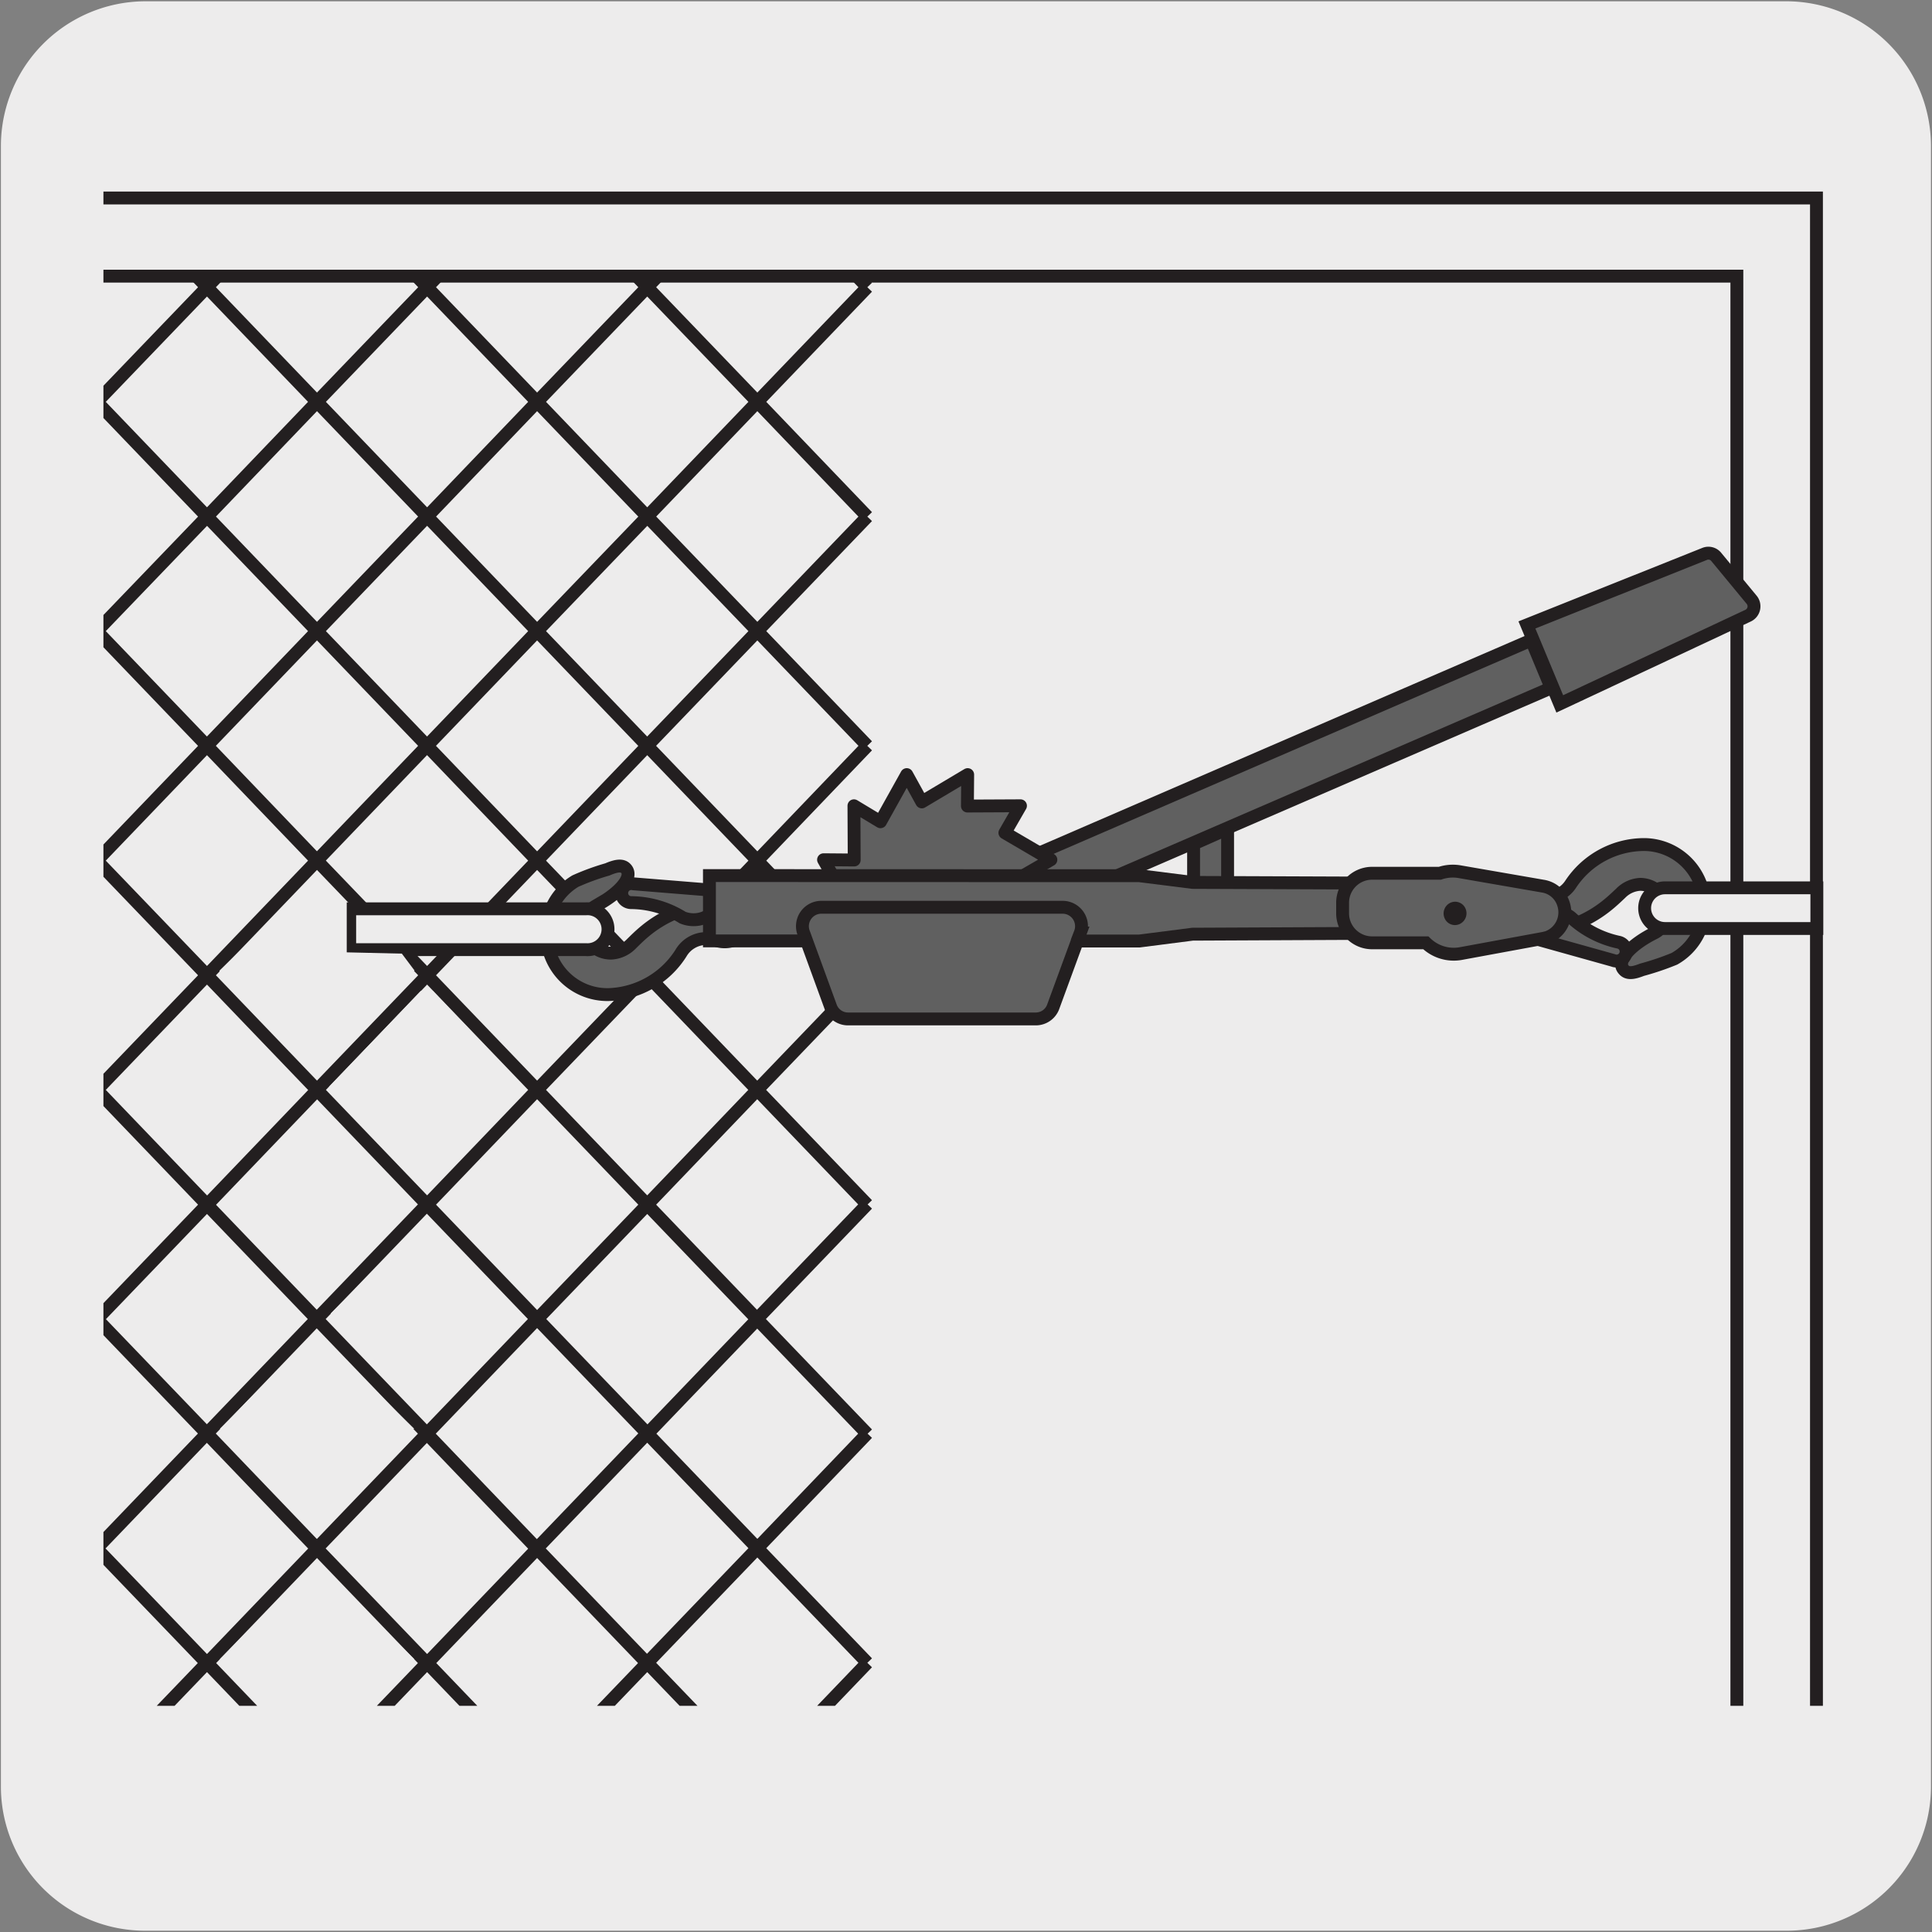
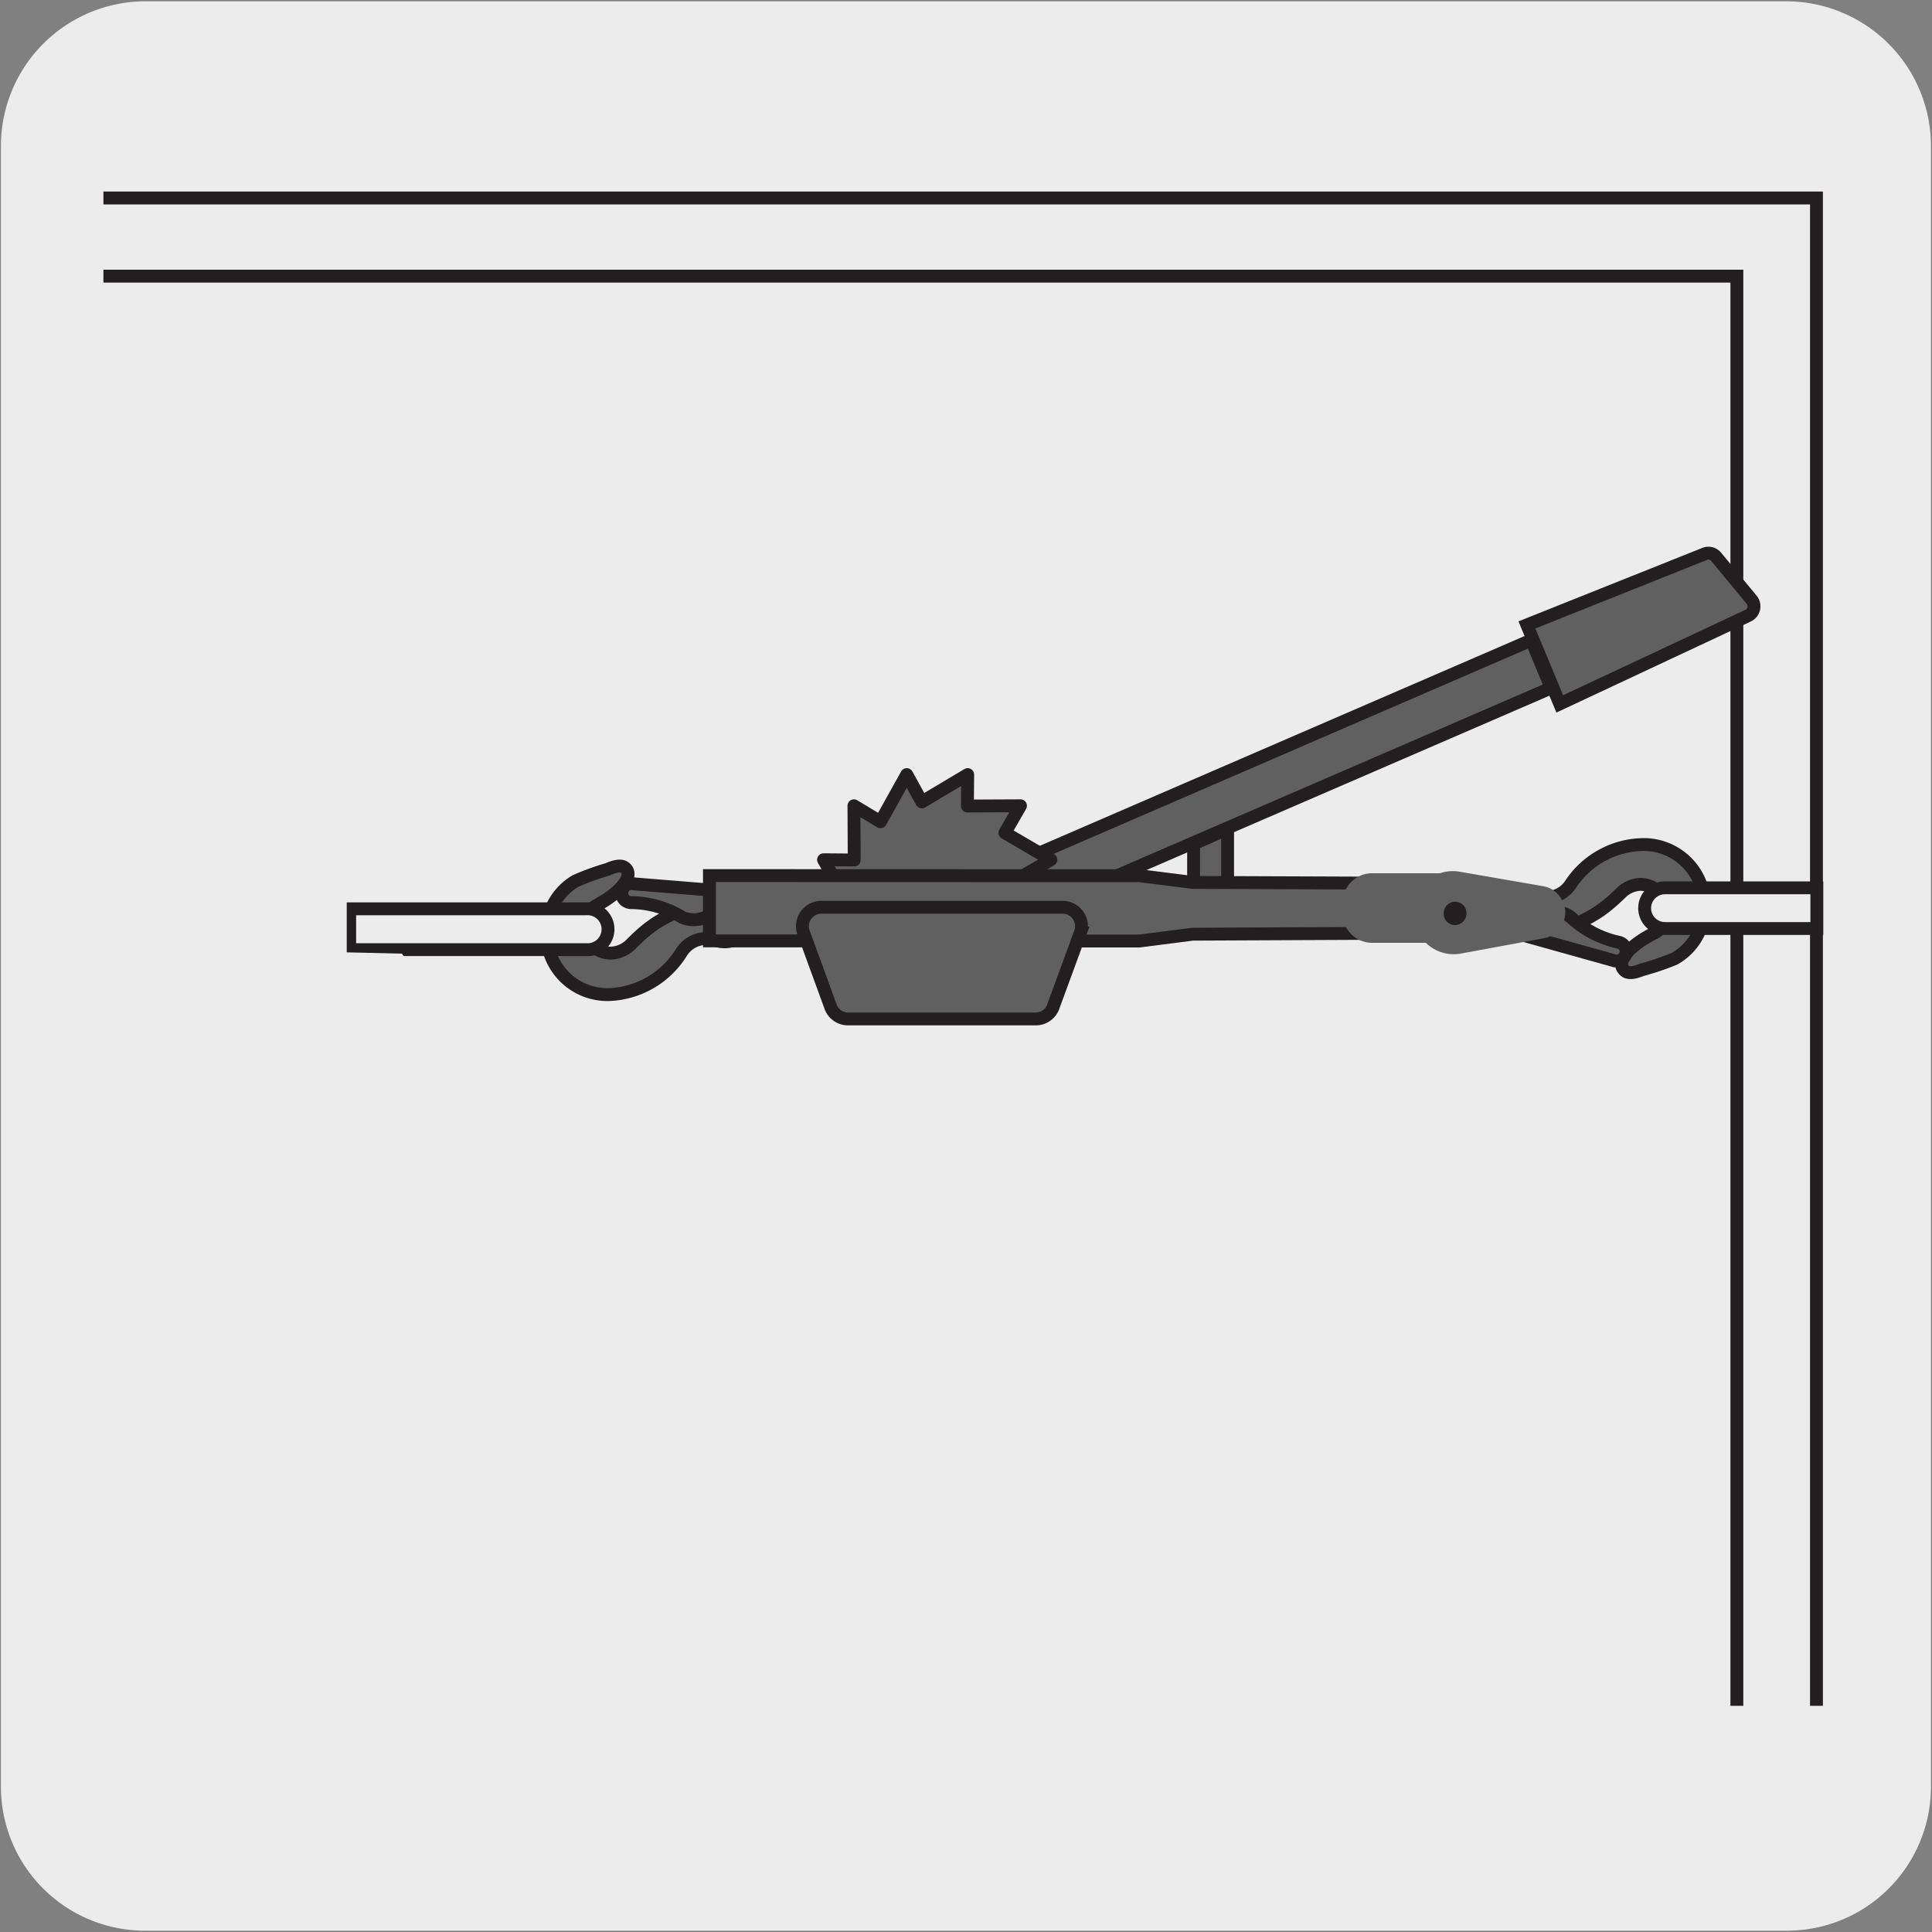
<svg xmlns="http://www.w3.org/2000/svg" viewBox="0 0 150 150">
  <rect x="0" y="0" width="150" height="150" fill="#808080" stroke="none" />
  <defs>
    <style>.cls-1,.cls-4,.cls-5{fill:none;}.cls-2{fill:#edecec;}.cls-3{clip-path:url(#clip-path);}.cls-10,.cls-4,.cls-5{stroke:#231f20;}.cls-10,.cls-4{stroke-miterlimit:10;}.cls-5{stroke-linecap:round;stroke-linejoin:round;}.cls-6{clip-path:url(#clip-path-2);}.cls-7{clip-path:url(#clip-path-3);}.cls-10,.cls-8{fill:#606060;}.cls-9{fill:#dcddde;}.cls-11{fill:#231f20;}.cls-12{clip-path:url(#clip-path-4);}</style>
    <clipPath id="clip-path">
      <rect class="cls-1" x="-163.1" y="46.69" width="136.09" height="64.59" />
    </clipPath>
    <clipPath id="clip-path-2">
      <rect class="cls-1" x="8.03" y="12.07" width="135.4" height="123.93" />
    </clipPath>
    <clipPath id="clip-path-3">
-       <rect class="cls-1" x="-9.57" y="21.39" width="143.93" height="111.05" />
-     </clipPath>
+       </clipPath>
    <clipPath id="clip-path-4">
      <rect class="cls-1" x="176.84" y="47.65" width="136.09" height="64.59" />
    </clipPath>
  </defs>
  <title>14727-02</title>
  <g id="Capa_2" data-name="Capa 2">
    <path class="cls-2" d="M11.32.1H138.64a11.25,11.25,0,0,1,11.28,11.21v127.4a11.19,11.19,0,0,1-11.2,11.19H11.27A11.19,11.19,0,0,1,.07,138.71h0V11.34A11.24,11.24,0,0,1,11.32.1Z" />
  </g>
  <g id="Capa_3" data-name="Capa 3">
    <g class="cls-3">
      <path class="cls-2" d="M-57.53,92.13a9.13,9.13,0,0,1,9.12-9.26,9.25,9.25,0,0,1,9.26,9.26,8.94,8.94,0,0,1-.58,3.11H12.06a9.25,9.25,0,1,1,18-3.11,8.9,8.9,0,0,1-.58,3.11h2l7.23-1.35a13,13,0,0,0,0-2c1.9-1.36,1.16-6.81-.61-7.56-1.71-5.1-7-6-26.69-9.25,0,0-10.66-5.42-14.49-7.35-7.15-3.61-12.39-4.25-21.17-4-26.07.68-30.36,1.84-30.36,1.84l.82,1.22-8.1,8.85c-1.57,1.7-1,5.24-1.09,6.94-2.45,2.11-2.44,4.34-2.2,9.17h3.35v1.67h3.43c.49,0,.9-.16.9-1.22" />
      <path class="cls-4" d="M-57.53,92.13a9.13,9.13,0,0,1,9.12-9.26,9.25,9.25,0,0,1,9.26,9.26,8.94,8.94,0,0,1-.58,3.11H12.06a9.25,9.25,0,1,1,18-3.11,8.9,8.9,0,0,1-.58,3.11h2l7.23-1.35a13,13,0,0,0,0-2c1.9-1.36,1.16-6.81-.61-7.56-1.71-5.1-7-6-26.69-9.25,0,0-10.66-5.42-14.49-7.35-7.15-3.61-12.39-4.25-21.17-4-26.07.68-30.36,1.84-30.36,1.84l.82,1.22-8.1,8.85c-1.57,1.7-1,5.24-1.09,6.94-2.45,2.11-2.44,4.34-2.2,9.17h3.35v1.67h3.43C-57.94,93.35-57.53,93.19-57.53,92.13Z" />
      <path class="cls-5" d="M4.57,77.07-50.89,74a.74.74,0,0,1-.61-1.1l2.7-5a2.27,2.27,0,0,1,1.93-1.21c4.31-.16,18-.64,21-.71C-19.52,65.84-13.81,66.52,4.57,77.07Z" />
    </g>
    <g class="cls-6">
      <g class="cls-7">
        <path class="cls-4" d="M67.34,22.3,58.8,13.4m-8.55,8.9L41.7,13.4M58.8,31.2l-8.55-8.9M67.34,40.11,58.8,31.2M58.8,49l-8.55-8.9m17.09,17.8L58.8,49M41.7,31.2l-8.54-8.9M50.25,40.11,41.7,31.2m-8.54-8.9-8.55-8.9m8.55,26.71L24.61,31.2m0,0-8.54-8.9m0,0L7.52,13.4M67.34,75.72l-8.54-8.9m-8.55-8.91L41.7,49M58.8,66.82l-8.55-8.91M41.7,49l-8.54-8.9M7.52,31.2-1,22.3M16.07,40.11,7.52,31.2M67.34,93.53l-8.55-8.91M33.16,57.91,24.61,49M58.79,84.62l-8.54-8.9m0,0-8.55-8.9M-1,22.3l-8.55-8.9M24.61,49l-8.54-8.9M41.7,66.82l-8.54-8.91M-1,40.11-9.57,31.2m68.36,71.23-8.54-8.9M7.52,49-1,40.11M41.7,84.62l-8.54-8.9M50.25,93.53,41.7,84.62m-8.54-8.9-8.55-8.9m-8.54-8.91L7.52,49M24.61,66.82l-8.54-8.91m51.27,53.42-8.55-8.9M16.07,129.14l-8.55-8.9M33.16,147,24.61,138M-1,111.33l-8.55-8.9M24.61,138l-8.54-8.9m-8.55-8.9L-1,111.33m0,17.81-8.55-8.9M7.52,138-1,129.14M16.07,147,7.52,138M-1,147-9.57,138m68.37-17.8-8.55-8.91m0,0-8.55-8.9m25.64,26.71-8.54-8.9M41.7,102.43l-8.54-8.9m-8.55-8.91-8.54-8.9M33.16,93.53l-8.55-8.91M-1,57.91-9.57,49M7.52,66.82-1,57.91M16.07,75.72l-8.55-8.9m42.73,62.32-8.55-8.9M67.34,147,58.8,138M24.61,102.43l-8.54-8.9M-1,75.72l-8.55-8.9M58.8,138l-8.55-8.9M7.52,84.62-1,75.72M16.07,93.53,7.52,84.62M41.7,120.24l-8.54-8.91m0,0-8.55-8.9m8.55,26.71-8.55-8.9M50.25,147,41.7,138M7.52,102.43-1,93.53M41.7,138l-8.54-8.9M-1,93.53l-8.55-8.91m25.64,26.71-8.55-8.9m17.09,17.81-8.54-8.91M50.25,147,58.8,138m0,0,8.54-8.9M41.7,138l8.55-8.9m0,0,8.55-8.9m0,0,8.54-8.91M33.16,147,41.7,138m17.09-35.61,8.55-8.9M33.16,129.14l8.54-8.9m8.55-8.91,8.54-8.9M24.61,138l8.55-8.9M16.07,147,24.61,138m17.09-17.8,8.55-8.91M67.34,75.72l-8.55,8.9m-8.54,8.91,8.54-8.91M41.7,102.43l8.55-8.9M-1,147,7.52,138m25.64-26.71,8.54-8.9M16.07,129.14l8.54-8.9M7.52,138l8.55-8.9m8.54-8.9,8.55-8.91M58.8,66.82l-8.55,8.9M33.16,93.53l8.54-8.91M-1,129.14l8.54-8.9M50.25,75.72l-8.55,8.9M-9.57,138l8.55-8.9m8.54-8.9,8.55-8.91m8.54-8.9,8.55-8.9m-17.09,17.8,8.54-8.9M67.34,57.91,58.8,66.82m-8.55-8.91L41.7,66.82M58.8,49l-8.55,8.9M-9.57,120.24-1,111.33m17.09-17.8,8.54-8.91M7.52,102.43l8.55-8.9M-1,111.33l8.54-8.9M67.34,40.11,58.8,49M41.7,66.82l-8.54,8.9m0,0-8.55,8.9m-8.54-8.9-8.55,8.9M50.25,40.11,41.7,49M-9.57,102.43-1,93.53M67.34,22.3,58.8,31.2M24.61,66.82l-8.54,8.9M-1,93.53l8.54-8.91M41.7,49l-8.54,8.9m0,0-8.55,8.91M58.8,31.2l-8.55,8.91M24.61,49l-8.54,8.9m17.09-17.8L24.61,49M7.52,66.82-1,75.72M41.7,31.2l-8.54,8.91M16.07,57.91,7.52,66.82M-1,75.72l-8.55,8.9M50.25,22.3,41.7,31.2M58.8,13.4l-8.55,8.9M24.61,31.2l-8.54,8.91m0,0L7.52,49m0,0L-1,57.91m0,0-8.55,8.91M41.7,13.4l-8.54,8.9m0,0-8.55,8.9m-17.09,0L-1,40.11m0,0L-9.57,49M24.61,13.4l-8.54,8.9m0,0L7.52,31.2M-1,22.3l-8.55,8.9M7.52,13.4-1,22.3" />
      </g>
      <rect class="cls-1" x="8.03" y="21.39" width="126.88" height="110.72" />
      <polyline class="cls-4" points="141.03 132.44 141.03 15.37 8.03 15.37" />
      <polyline class="cls-4" points="8.03 21.44 134.85 21.44 134.85 132.44" />
      <path class="cls-8" d="M92.67,65.52v4.31a3.61,3.61,0,0,0,1.32.26,3.69,3.69,0,0,0,1.32-.26V64.35Z" />
      <path class="cls-4" d="M92.67,65.52v4.31a3.61,3.61,0,0,0,1.32.26,3.69,3.69,0,0,0,1.32-.26V64.35Z" />
      <polygon class="cls-8" points="120.43 53.41 76.87 72.26 75.33 68.55 118.89 49.7 120.43 53.41" />
      <polygon class="cls-4" points="120.43 53.41 76.87 72.26 75.33 68.55 118.89 49.7 120.43 53.41" />
      <path class="cls-9" d="M135.72,47.8,121.1,54.65l-2.55-6.13L132.36,43a.78.78,0,0,1,.89.24L136,46.57a.8.8,0,0,1-.28,1.23" />
      <path class="cls-10" d="M135.72,47.8,121.1,54.65l-2.55-6.13L132.36,43a.78.78,0,0,1,.89.24L136,46.57A.8.8,0,0,1,135.72,47.8Z" />
      <polygon class="cls-8" points="71.57 62.26 75.13 60.14 75.11 62.58 79.23 62.56 78.02 64.66 81.59 66.75 79.51 67.95 81.59 71.59 79.2 71.56 79.23 75.78 77.17 74.54 75.13 78.2 73.96 76.07 70.4 78.2 70.42 75.75 66.3 75.78 67.51 73.67 63.94 71.59 66.01 70.38 63.94 66.75 66.32 66.77 66.3 62.56 68.36 63.8 70.4 60.14 71.57 62.26" />
      <polygon class="cls-5" points="71.57 62.26 75.13 60.14 75.11 62.58 79.23 62.56 78.02 64.66 81.59 66.75 79.51 67.95 81.59 71.59 79.2 71.56 79.23 75.78 77.17 74.54 75.13 78.2 73.96 76.07 70.4 78.2 70.42 75.75 66.3 75.78 67.51 73.67 63.94 71.59 66.01 70.38 63.94 66.75 66.32 66.77 66.3 62.56 68.36 63.8 70.4 60.14 71.57 62.26" />
      <path class="cls-8" d="M58.4,69.94a2.59,2.59,0,0,1,.17.79,2.32,2.32,0,0,1-2.24,2.39,2.26,2.26,0,0,1-.79-.12,2.36,2.36,0,0,0-.8-.13A2.28,2.28,0,0,0,52.87,74a6.91,6.91,0,0,1-5.64,3.22,4.71,4.71,0,0,1-4.78-4.64,4.57,4.57,0,0,1,2.22-4.17,18.68,18.68,0,0,1,2.49-.91c.56-.24,1.11-.4,1.42-.08.67.68-.59,2-2.34,2.92A1.8,1.8,0,0,0,45.36,72a2.07,2.07,0,0,0,2.1,2A2.34,2.34,0,0,0,49,73.3c1.23-1.17,3.47-3.55,9.44-3.36" />
      <path class="cls-4" d="M58.4,69.94a2.59,2.59,0,0,1,.17.79,2.32,2.32,0,0,1-2.24,2.39,2.26,2.26,0,0,1-.79-.12,2.36,2.36,0,0,0-.8-.13A2.28,2.28,0,0,0,52.87,74a6.91,6.91,0,0,1-5.64,3.22,4.71,4.71,0,0,1-4.78-4.64,4.57,4.57,0,0,1,2.22-4.17,18.68,18.68,0,0,1,2.49-.91c.56-.24,1.11-.4,1.42-.08.67.68-.59,2-2.34,2.92A1.8,1.8,0,0,0,45.36,72a2.07,2.07,0,0,0,2.1,2A2.34,2.34,0,0,0,49,73.3C50.19,72.13,52.43,69.75,58.4,69.94Z" />
      <path class="cls-9" d="M56.1,69.18l-6.92-.56A.74.74,0,1,0,49,70.08a7.7,7.7,0,0,1,4,1.16,2.25,2.25,0,0,0,3.12-2.06" />
      <path class="cls-10" d="M56.1,69.18l-6.92-.56A.74.74,0,1,0,49,70.08a7.7,7.7,0,0,1,4,1.16A2.25,2.25,0,0,0,56.1,69.18Z" />
      <polygon class="cls-8" points="105.57 68.56 92.59 68.51 88.46 67.99 55.08 67.98 55.08 73.05 88.46 73.06 92.59 72.53 105.57 72.47 105.57 68.56" />
      <polygon class="cls-4" points="105.57 68.56 92.59 68.51 88.46 67.99 55.08 67.98 55.08 73.05 88.46 73.06 92.59 72.53 105.57 72.47 105.57 68.56" />
      <path class="cls-8" d="M65.82,79.11H80.44a1.44,1.44,0,0,0,1.35-1l2.08-5.67a1.47,1.47,0,0,0-1.36-2H63.75a1.47,1.47,0,0,0-1.35,2l2.07,5.67a1.44,1.44,0,0,0,1.35,1" />
      <path class="cls-4" d="M65.82,79.11H80.44a1.44,1.44,0,0,0,1.35-1l2.08-5.67a1.47,1.47,0,0,0-1.36-2H63.75a1.47,1.47,0,0,0-1.35,2l2.07,5.67A1.44,1.44,0,0,0,65.82,79.11Z" />
      <path class="cls-2" d="M27.15,73.73H45.49a1.59,1.59,0,1,0,0-3.17H27.15Z" />
      <path class="cls-4" d="M27.15,73.73H45.49a1.59,1.59,0,1,0,0-3.17H27.15Z" />
      <path class="cls-8" d="M116.32,72.52a2.29,2.29,0,0,1,2.14-3.13,2.09,2.09,0,0,1,.79.15,2.28,2.28,0,0,0,2.69-.88,6.86,6.86,0,0,1,5.72-3.09,4.71,4.71,0,0,1,4.67,4.76A4.58,4.58,0,0,1,130,74.44a21.27,21.27,0,0,1-2.51.85c-.57.22-1.11.37-1.42,0-.65-.71.64-2,2.41-2.87a1.78,1.78,0,0,0,.92-1.67,2.07,2.07,0,0,0-2.05-2.09,2.29,2.29,0,0,0-1.52.69c-1.25,1.13-3.56,3.45-9.51,3.12" />
      <path class="cls-4" d="M116.32,72.52a2.29,2.29,0,0,1,2.14-3.13,2.09,2.09,0,0,1,.79.15,2.28,2.28,0,0,0,2.69-.88,6.86,6.86,0,0,1,5.72-3.09,4.71,4.71,0,0,1,4.67,4.76A4.58,4.58,0,0,1,130,74.44a21.27,21.27,0,0,1-2.51.85c-.57.22-1.11.37-1.42,0-.65-.71.64-2,2.41-2.87a1.78,1.78,0,0,0,.92-1.67,2.07,2.07,0,0,0-2.05-2.09,2.29,2.29,0,0,0-1.52.69C124.58,70.53,122.27,72.85,116.32,72.52Z" />
      <path class="cls-8" d="M118.54,72.69l6.69,1.87a.74.74,0,1,0,.47-1.4A7.8,7.8,0,0,1,122,71.25c-1.17-1-3.2,0-3.44,1.44" />
      <path class="cls-4" d="M118.54,72.69l6.69,1.87a.74.74,0,1,0,.47-1.4A7.8,7.8,0,0,1,122,71.25C120.81,70.23,118.78,71.2,118.54,72.69Z" />
      <path class="cls-2" d="M141.06,68.93H129.27a1.58,1.58,0,1,0,0,3.16h11.79Z" />
      <path class="cls-4" d="M141.06,68.93H129.27a1.58,1.58,0,1,0,0,3.16h11.79Z" />
      <path class="cls-8" d="M121.39,70.19a2,2,0,0,0-1.6-1.39l-6.46-1.12a3.13,3.13,0,0,0-1.54.12l0,0h-5.28a2.29,2.29,0,0,0-2.27,2.3v.8a2.29,2.29,0,0,0,2.27,2.3h4.19a3.1,3.1,0,0,0,2.69.84l6.46-1.19.28-.07a2.07,2.07,0,0,0,1.29-2.61" />
-       <path class="cls-4" d="M121.39,70.19a2,2,0,0,0-1.6-1.39l-6.46-1.12a3.13,3.13,0,0,0-1.54.12l0,0h-5.28a2.29,2.29,0,0,0-2.27,2.3v.8a2.29,2.29,0,0,0,2.27,2.3h4.19a3.1,3.1,0,0,0,2.69.84l6.46-1.19.28-.07A2.07,2.07,0,0,0,121.39,70.19Z" />
      <path class="cls-11" d="M112.15,71.27a.87.87,0,0,0,1.16.48.92.92,0,0,0,.48-1.19.88.88,0,0,0-1.16-.48.92.92,0,0,0-.48,1.19" />
      <polygon class="cls-2" points="25.69 101.96 33.03 94.55 40.66 102.12 32.18 103.6 25.69 102.2 25.69 101.96" />
      <polygon class="cls-2" points="40.52 84.19 33.61 76.94 32.66 76.94 25.54 84.38 39.44 84.88 40.52 84.19" />
      <rect class="cls-1" x="8.03" y="13.92" width="135.4" height="120.8" />
    </g>
    <polygon class="cls-2" points="17.08 110.92 24.52 103.4 32.15 110.92 29.13 113.06 17.78 111.81 17.08 110.92" />
    <polygon class="cls-2" points="17.08 128.8 24.52 121.28 32.15 128.8 29.13 130.94 17.78 129.69 17.08 128.8" />
    <polygon class="cls-2" points="17.08 93.26 24.52 85.73 32.15 93.26 29.13 95.39 17.78 94.14 17.08 93.26" />
    <polygon class="cls-2" points="17.04 75.36 24.63 67.92 26.92 70 26.92 73.56 26.92 73.74 26.92 73.94 31.2 74.04 32.19 75.36 27.58 77.62 17.2 75.92 17.04 75.36" />
    <g class="cls-12">
      <path class="cls-2" d="M149.41,96.2a8.54,8.54,0,0,0-.79-7.71,9.18,9.18,0,0,0-17,6.29c-2.19,0-6.46-.5-7.62-4.57-1-3.56-.34-4.62,2.11-6.73.07-1.7-.47-5.25,1.09-7s8.1-8.85,8.1-8.85l-.82-1.22s4.29-1.16,30.36-1.84c8.79-.23,14,.41,21.17,4,3.83,1.93,14.5,7.35,14.5,7.35,19.67,3.27,25,4.15,26.68,9.26,1.77.74,2.52,6.19.61,7.55,0,.41,0,.93,0,1.43A1.75,1.75,0,0,1,226.14,96l-6.11.18A1.07,1.07,0,0,1,219,94.85a8.53,8.53,0,0,0-1.18-6.36,9.17,9.17,0,0,0-17.16,4.6,9.14,9.14,0,0,0,.58,3.11Z" />
      <path class="cls-4" d="M149.41,96.2a8.54,8.54,0,0,0-.79-7.71,9.18,9.18,0,0,0-17,6.29c-2.19,0-6.46-.5-7.62-4.57-1-3.56-.34-4.62,2.11-6.73.07-1.7-.47-5.25,1.09-7s8.1-8.85,8.1-8.85l-.82-1.22s4.29-1.16,30.36-1.84c8.79-.23,14,.41,21.17,4,3.83,1.93,14.5,7.35,14.5,7.35,19.67,3.27,25,4.15,26.68,9.26,1.77.74,2.52,6.19.61,7.55,0,.41,0,.93,0,1.43A1.75,1.75,0,0,1,226.14,96l-6.11.18A1.07,1.07,0,0,1,219,94.85a8.53,8.53,0,0,0-1.18-6.36,9.17,9.17,0,0,0-17.16,4.6,9.14,9.14,0,0,0,.58,3.11Z" />
      <path class="cls-5" d="M196.4,77.88,143.63,75a.75.75,0,0,1-.62-1.1l2.7-5a2.3,2.3,0,0,1,1.94-1.21c4.31-.16,18-.64,21-.7,6.05-.13,11.55.48,28.07,9.75A.63.63,0,0,1,196.4,77.88Z" />
    </g>
  </g>
</svg>